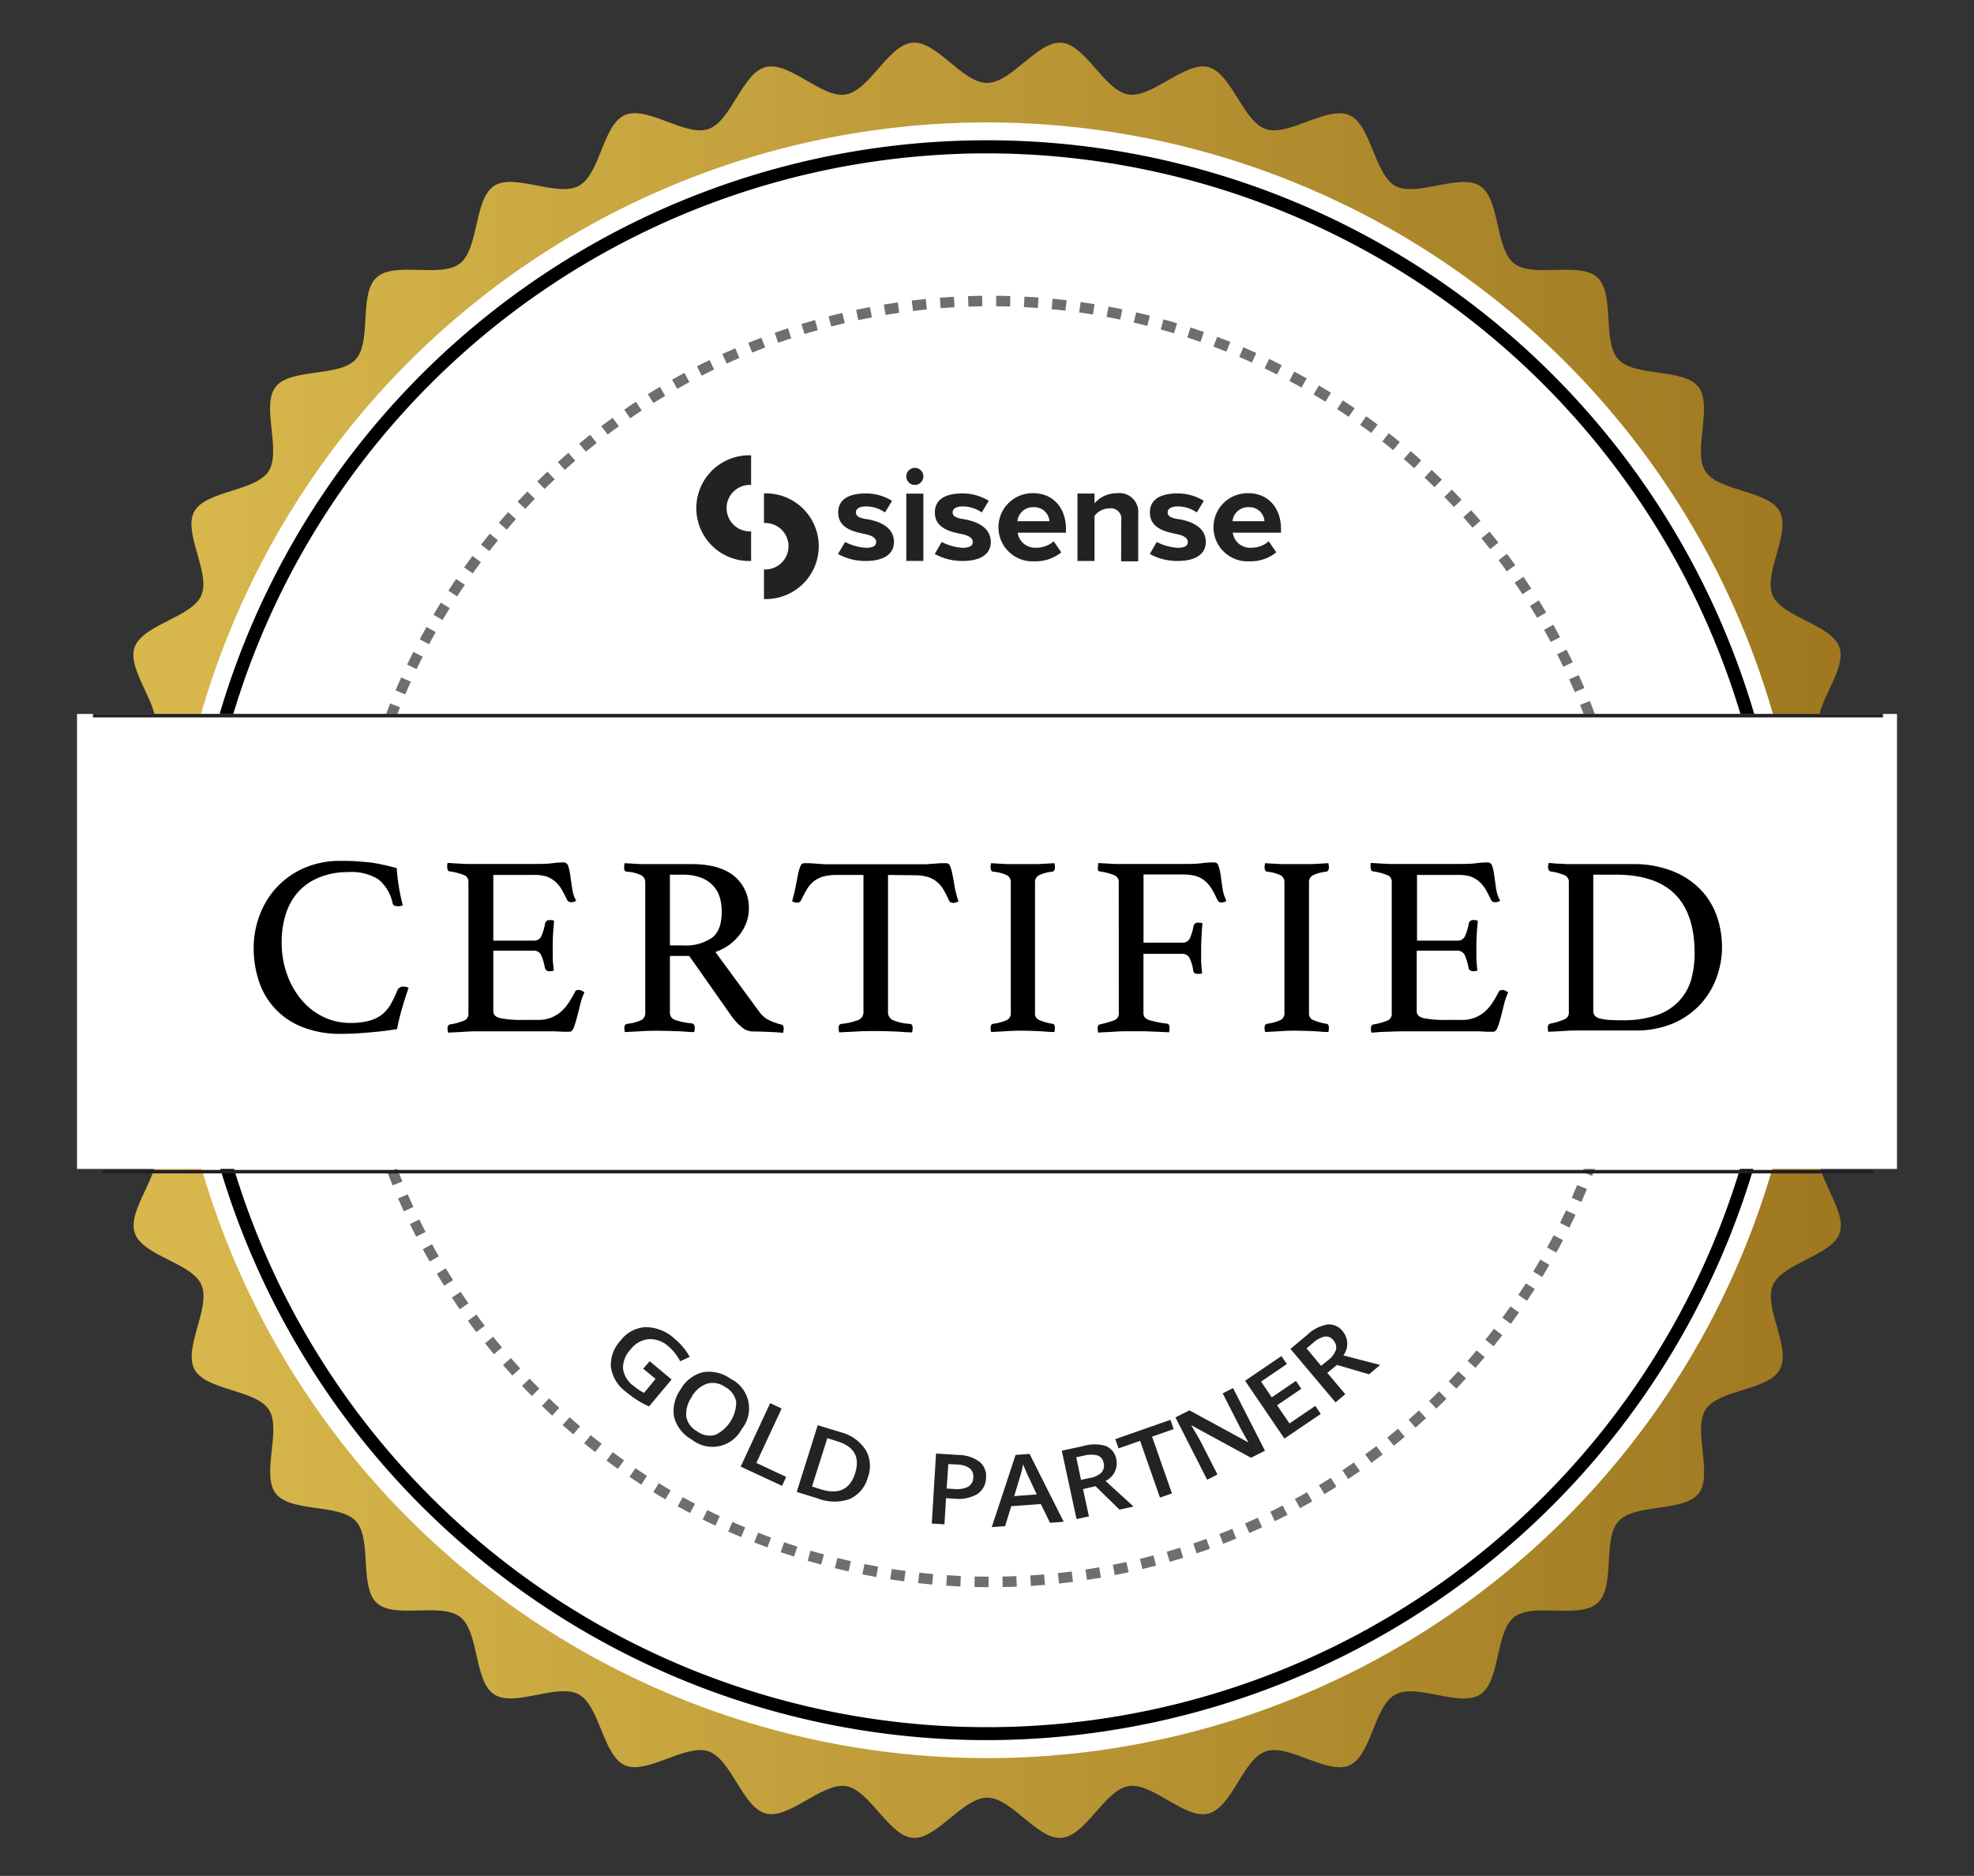
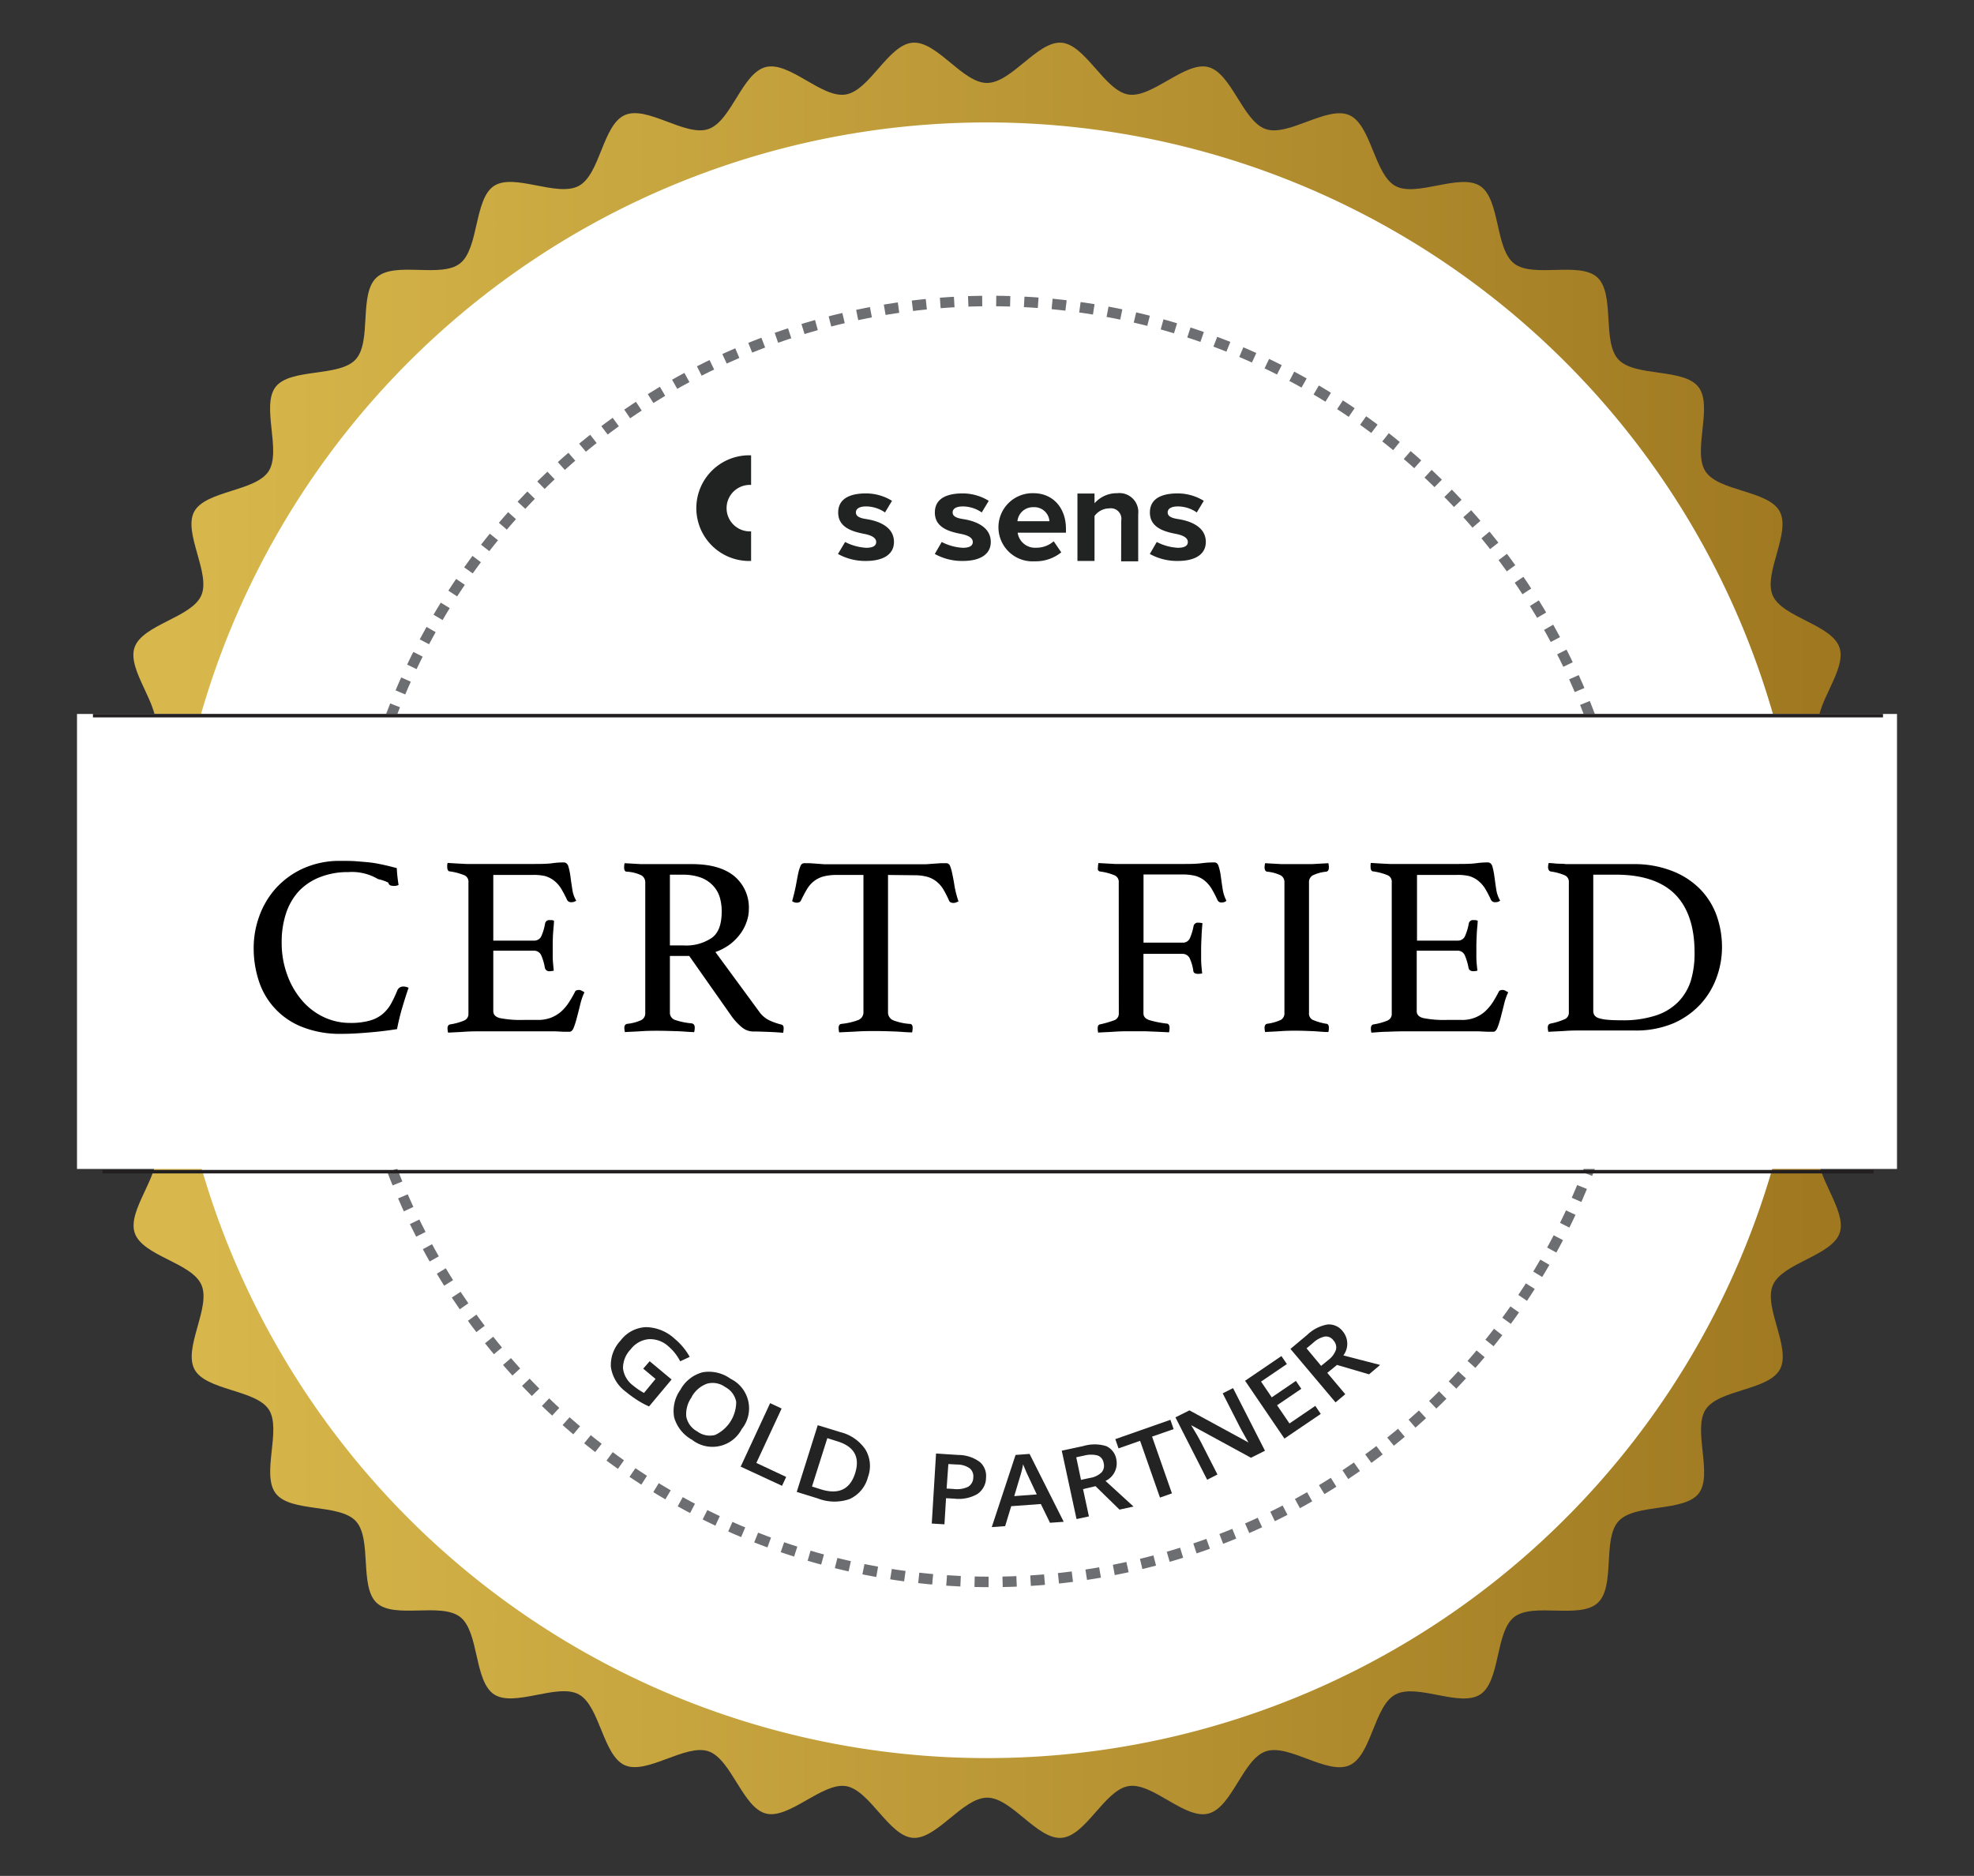
<svg xmlns="http://www.w3.org/2000/svg" viewBox="0 0 282 268">
  <rect x="0" y="0" width="282" height="268" fill="#333333" stroke="none" />
  <defs>
    <style>
      .cls-1 {
        fill: url(#gold);
      }

      .cls-2 {
        fill: #fff;
      }

      .cls-3, .cls-4 {
        fill: none;
        stroke-miterlimit: 10;
      }

      .cls-3 {
        stroke: #6d6e71;
        stroke-width: 1.5px;
        stroke-dasharray: 2 2;
      }

      .cls-4 {
        stroke: #231f20;
        stroke-width: 0.5px;
      }

      .cls-5 {
        fill: #232323;
      }

      .cls-6 {
        fill: #212322;
      }
    </style>
    <linearGradient id="gold" x1="12.25" y1="134.34" x2="269.75" y2="134.34" gradientUnits="userSpaceOnUse">
      <stop offset="0.05" stop-color="#d8b84c" />
      <stop offset="0.96" stop-color="#9f7820" />
    </linearGradient>
  </defs>
  <g id="Layer_2" data-name="Layer 2">
    <g>
      <path class="cls-1" d="M269.75,134.33c0,3.5-6.3,6.71-6.57,10.12s5.4,7.67,4.85,11.09-7.33,5.56-8.17,8.88,4.07,8.48,2.95,11.73-8.13,4.26-9.53,7.42,2.64,9,1,12.05-8.74,2.86-10.62,5.75,1.1,9.32-1,12-9.07,1.39-11.43,3.94-.41,9.36-3,11.7-9.18-.11-11.91,2-1.95,9.16-4.85,11.06-9-1.62-12.1,0-3.41,8.73-6.6,10.13-8.63-3.11-11.93-2-4.81,8-8.2,8.89-8-4.5-11.43-3.92-6.07,7.1-9.55,7.39-7.12-5.74-10.63-5.74-7.21,6-10.63,5.74-6.16-6.85-9.55-7.39-8.11,4.76-11.43,3.92-4.94-7.77-8.2-8.89-8.77,3.36-11.93,2-3.58-8.47-6.6-10.13-9.21,1.89-12.1,0-2.12-8.93-4.85-11.06-9.37.32-11.91-2-.64-9.16-3-11.7-9.3-1.19-11.43-3.94.87-9.14-1-12-9-2.7-10.62-5.75,2.38-8.86,1-12.05-8.41-4.12-9.53-7.42,3.8-8.33,2.95-11.73S14.54,159,14,155.54s5.15-7.61,4.85-11.09-6.57-6.62-6.57-10.12,6.3-6.69,6.57-10.13-5.4-7.67-4.85-11.06,7.33-5.57,8.17-8.91-4.07-8.46-2.95-11.73,8.13-4.26,9.53-7.42-2.64-9-1-12,8.74-2.86,10.62-5.75-1.1-9.32,1-12.05,9.07-1.37,11.43-3.92.41-9.36,3-11.72,9.18.14,11.91-2,2-9.17,4.85-11.07,9,1.63,12.1,0,3.41-8.72,6.6-10.13,8.63,3.12,11.93,2,4.81-8,8.2-8.86,8,4.49,11.43,3.92,6.07-7.12,9.55-7.4,7.12,5.75,10.63,5.75,7.21-6,10.63-5.75,6.16,6.83,9.55,7.4,8.11-4.77,11.43-3.92,4.94,7.74,8.2,8.86,8.77-3.36,11.93-2,3.58,8.48,6.6,10.13,9.21-1.88,12.1,0,2.12,8.93,4.85,11.07,9.37-.35,11.91,2,.64,9.19,3,11.72,9.3,1.2,11.43,3.92-.87,9.14,1,12.05,9,2.7,10.62,5.75-2.38,8.86-1,12,8.41,4.14,9.53,7.42-3.8,8.36-2.95,11.73,7.6,5.47,8.17,8.91-5.15,7.58-4.85,11.06,6.57,6.64,6.57,10.13" />
      <path class="cls-2" d="M257.84,134.33A116.84,116.84,0,1,1,141,17.49,116.85,116.85,0,0,1,257.84,134.33" />
-       <path d="M141,21.91A112.42,112.42,0,1,0,253.42,134.33,112.55,112.55,0,0,0,141,21.91m0,226.69A114.28,114.28,0,1,1,255.27,134.33,114.4,114.4,0,0,1,141,248.6" />
    </g>
    <circle class="cls-3" cx="141.5" cy="134.5" r="91.5" />
    <rect class="cls-2" x="11" y="102" width="260" height="65" />
    <g>
-       <path d="M48.76,147.7a14.57,14.57,0,0,1-5.5-.95A10.49,10.49,0,0,1,37,140.21a14.94,14.94,0,0,1-.76-4.85A13.22,13.22,0,0,1,37,131a12.15,12.15,0,0,1,2.32-4,11.86,11.86,0,0,1,3.9-2.89,12.68,12.68,0,0,1,5.5-1.12c.82,0,1.57,0,2.26.06s1.34.1,2,.18,1.23.2,1.83.33,1.22.29,1.87.46a22,22,0,0,0,.26,2.41c.15,1,.35,1.92.6,2.9a1.46,1.46,0,0,1-.6.14,1.81,1.81,0,0,1-.54-.07.49.49,0,0,1-.32-.4A5.93,5.93,0,0,0,54,125.59a7.24,7.24,0,0,0-4.22-1,10.78,10.78,0,0,0-4.09.73,8.26,8.26,0,0,0-3,2,8.66,8.66,0,0,0-1.83,3.17,13,13,0,0,0-.62,4.12,13.16,13.16,0,0,0,.79,4.65,11.52,11.52,0,0,0,2.11,3.66,9.27,9.27,0,0,0,3.1,2.38,8.75,8.75,0,0,0,3.79.84,10,10,0,0,0,2.71-.31,5,5,0,0,0,1.83-.89,5.3,5.3,0,0,0,1.24-1.45,16.32,16.32,0,0,0,.95-2,.91.91,0,0,1,.9-.55,1.79,1.79,0,0,1,.71.18q-.45,1.29-.9,2.82c-.3,1-.55,2.06-.75,3.08-1.22.2-2.47.35-3.74.46S50.28,147.7,48.76,147.7Z" />
+       <path d="M48.76,147.7a14.57,14.57,0,0,1-5.5-.95A10.49,10.49,0,0,1,37,140.21a14.94,14.94,0,0,1-.76-4.85A13.22,13.22,0,0,1,37,131a12.15,12.15,0,0,1,2.32-4,11.86,11.86,0,0,1,3.9-2.89,12.68,12.68,0,0,1,5.5-1.12c.82,0,1.57,0,2.26.06s1.34.1,2,.18,1.23.2,1.83.33,1.22.29,1.87.46a22,22,0,0,0,.26,2.41a1.46,1.46,0,0,1-.6.14,1.81,1.81,0,0,1-.54-.07.49.49,0,0,1-.32-.4A5.93,5.93,0,0,0,54,125.59a7.24,7.24,0,0,0-4.22-1,10.78,10.78,0,0,0-4.09.73,8.26,8.26,0,0,0-3,2,8.66,8.66,0,0,0-1.83,3.17,13,13,0,0,0-.62,4.12,13.16,13.16,0,0,0,.79,4.65,11.52,11.52,0,0,0,2.11,3.66,9.27,9.27,0,0,0,3.1,2.38,8.75,8.75,0,0,0,3.79.84,10,10,0,0,0,2.71-.31,5,5,0,0,0,1.83-.89,5.3,5.3,0,0,0,1.24-1.45,16.32,16.32,0,0,0,.95-2,.91.91,0,0,1,.9-.55,1.79,1.79,0,0,1,.71.18q-.45,1.29-.9,2.82c-.3,1-.55,2.06-.75,3.08-1.22.2-2.47.35-3.74.46S50.28,147.7,48.76,147.7Z" />
      <path d="M70.47,125v9.38H76.3a1.1,1.1,0,0,0,1.07-.72,7.4,7.4,0,0,0,.5-1.74.61.61,0,0,1,.67-.47l.3,0a2,2,0,0,1,.3.08c0,.54-.09,1.14-.13,1.83s-.05,1.28-.05,1.79,0,.92,0,1.52.08,1.28.15,2a2.36,2.36,0,0,1-.56.08.63.63,0,0,1-.71-.48,7.7,7.7,0,0,0-.5-1.74,1.11,1.11,0,0,0-1.07-.71H70.47v8.64c0,.51.34.85,1,1a15.24,15.24,0,0,0,3.33.25h2a5.16,5.16,0,0,0,1.89-.31,5,5,0,0,0,1.42-.84,6.38,6.38,0,0,0,1.1-1.26,15.36,15.36,0,0,0,.94-1.62c.07-.17.26-.25.56-.25a.77.77,0,0,1,.39.11,3.61,3.61,0,0,1,.39.22,8.87,8.87,0,0,0-.58,1.66c-.16.65-.31,1.27-.47,1.85a13.09,13.09,0,0,1-.46,1.5c-.16.42-.37.63-.62.63l-.86,0-1.21-.06-1.33,0c-.45,0-.84,0-1.16,0H68.68c-.73,0-1.5,0-2.32.06s-1.61.08-2.35.13a3.22,3.22,0,0,1-.08-.59c0-.34.13-.54.37-.59a8.52,8.52,0,0,0,2-.55,1,1,0,0,0,.62-1V126.06a1,1,0,0,0-.54-1,8.68,8.68,0,0,0-2.12-.57c-.24,0-.37-.26-.37-.62a2.73,2.73,0,0,1,0-.32,1.68,1.68,0,0,1,.06-.27c1.07.07,2,.12,2.69.15l1.94,0H76c1.12,0,2.1,0,2.92-.11s1.37-.11,1.64-.11.54.2.65.61a10.11,10.11,0,0,1,.29,1.44c.07.57.16,1.16.26,1.8a4.2,4.2,0,0,0,.56,1.61,1.1,1.1,0,0,1-.67.22.63.63,0,0,1-.64-.33,18.13,18.13,0,0,0-.86-1.63,4.37,4.37,0,0,0-1-1.12,3.76,3.76,0,0,0-1.31-.66A7.21,7.21,0,0,0,76,125Z" />
      <path d="M98.46,136.57H95.7v8.06a1.08,1.08,0,0,0,.76,1.09,10,10,0,0,0,2.34.48c.3.05.45.26.45.62a3.28,3.28,0,0,1-.08.63c-.67,0-1.49-.1-2.45-.13s-1.9-.06-2.82-.06c-.65,0-1.39,0-2.24.06s-1.65.08-2.39.13a3.22,3.22,0,0,1-.08-.59c0-.34.14-.54.41-.59a6.47,6.47,0,0,0,2-.53,1.07,1.07,0,0,0,.58-1V126.06a1.16,1.16,0,0,0-.54-1,5.52,5.52,0,0,0-2.11-.53c-.25,0-.37-.23-.37-.62a3,3,0,0,1,.07-.59l2.32.13c.79,0,1.56,0,2.28,0h5q4,0,6.09,1.74a5.85,5.85,0,0,1,2.06,4.71,5.47,5.47,0,0,1-.28,1.68,6.44,6.44,0,0,1-.86,1.72,7.52,7.52,0,0,1-1.49,1.56,7.87,7.87,0,0,1-2.15,1.15l6.24,8.5a3.82,3.82,0,0,0,1.57,1.31,9.52,9.52,0,0,0,1.6.55c.23.05.34.22.34.52a3.37,3.37,0,0,1-.07.66c-.58-.05-1.27-.1-2.1-.13s-1.58-.06-2.28-.06a2.54,2.54,0,0,1-1.59-.66,8.32,8.32,0,0,1-1.51-1.68Zm-.78-1.5a6.53,6.53,0,0,0,4-1.08c1-.72,1.42-2,1.42-3.79a6.94,6.94,0,0,0-.3-2.09,4.25,4.25,0,0,0-1-1.65,4.6,4.6,0,0,0-1.72-1.1,7.56,7.56,0,0,0-2.6-.4H95.7v10.11Z" />
      <path d="M126.86,125v19.56a1.22,1.22,0,0,0,.71,1.19,8,8,0,0,0,2.4.53c.27,0,.41.19.41.58a3.28,3.28,0,0,1-.08.63c-.79,0-1.64-.1-2.52-.13s-1.77-.06-2.67-.06-1.76,0-2.67.06-1.77.08-2.56.13a3.28,3.28,0,0,1-.08-.63c0-.34.13-.53.37-.58a9.58,9.58,0,0,0,2.43-.55,1.18,1.18,0,0,0,.75-1.17V125H119.5a7.32,7.32,0,0,0-1.89.22,4,4,0,0,0-1.32.66,4,4,0,0,0-1,1.14c-.28.46-.56,1-.86,1.61a.46.46,0,0,1-.25.26.92.92,0,0,1-.31.07,1.13,1.13,0,0,1-.71-.22c.25-.88.43-1.66.56-2.35s.23-1.25.33-1.7a5.45,5.45,0,0,1,.32-1,.55.55,0,0,1,.54-.37c.18,0,.43,0,.75,0l1,.07,1.1.08,1.05,0h12.48l1,0,1.12-.08,1-.07c.31,0,.56,0,.76,0a.58.58,0,0,1,.55.39,5.88,5.88,0,0,1,.31,1.08c.1.46.21,1,.32,1.72a14.32,14.32,0,0,0,.58,2.27l-.36.15a1.13,1.13,0,0,1-.39.07,1.09,1.09,0,0,1-.33-.07.46.46,0,0,1-.27-.26,14.11,14.11,0,0,0-.82-1.61,4.15,4.15,0,0,0-1-1.14,3.76,3.76,0,0,0-1.31-.66,7.21,7.21,0,0,0-1.89-.22Z" />
-       <path d="M147.86,144.7a1,1,0,0,0,.53,1,8.3,8.3,0,0,0,1.94.56c.25,0,.37.25.37.59a3.06,3.06,0,0,1-.07.59c-.77,0-1.54-.1-2.32-.13s-1.5-.06-2.2-.06-1.41,0-2.22.06-1.58.08-2.3.13a3.22,3.22,0,0,1-.08-.59c0-.34.13-.54.37-.59a6.86,6.86,0,0,0,2-.55,1.06,1.06,0,0,0,.52-1V126.06a1.1,1.1,0,0,0-.52-1,5.84,5.84,0,0,0-2-.53.37.37,0,0,1-.29-.22,1.1,1.1,0,0,1-.08-.4,3.12,3.12,0,0,1,.08-.59l2.33.13c.81,0,1.54,0,2.19,0s1.34,0,2.15,0l2.37-.13a3,3,0,0,1,.07.59c0,.36-.12.57-.37.62a5.76,5.76,0,0,0-1.94.53,1.1,1.1,0,0,0-.53,1Z" />
      <path d="M159.82,126.06a1,1,0,0,0-.58-1,7.81,7.81,0,0,0-2.07-.55.47.47,0,0,1-.32-.21,1.28,1.28,0,0,1,0-.41,3,3,0,0,1,.07-.59l2.39.13c.78,0,1.51,0,2.21,0h7.4c1,0,1.89,0,2.76-.11s1.47-.11,1.8-.11.51.2.63.61a7.87,7.87,0,0,1,.3,1.44c.08.57.16,1.16.26,1.78a5.21,5.21,0,0,0,.53,1.63.61.61,0,0,1-.3.2,1.26,1.26,0,0,1-.38.06.58.58,0,0,1-.59-.34,17,17,0,0,0-.88-1.68,4.53,4.53,0,0,0-1-1.13,3.57,3.57,0,0,0-1.29-.65,7.59,7.59,0,0,0-1.87-.2h-5.53v9.74h5.57A1.08,1.08,0,0,0,170,134a8.17,8.17,0,0,0,.51-1.7.6.6,0,0,1,.67-.48,2.46,2.46,0,0,1,.6.07c-.05.54-.1,1.16-.13,1.85s-.06,1.3-.06,1.82,0,.91,0,1.5.07,1.25.15,2a2.34,2.34,0,0,1-.57.07,1.08,1.08,0,0,1-.48-.09.43.43,0,0,1-.22-.38A6.59,6.59,0,0,0,170,137a1.14,1.14,0,0,0-1.08-.73h-5.57v8.5c0,.49.31.82.95,1a14.89,14.89,0,0,0,2.34.46c.29,0,.44.23.44.62a3.17,3.17,0,0,1-.07.63l-1.68-.08-1.74-.07c-.66,0-1.35,0-2.07,0s-1.44,0-2.28.06-1.64.08-2.36.13a3.06,3.06,0,0,1-.07-.59c0-.37.12-.56.37-.59a15.31,15.31,0,0,0,1.94-.56,1,1,0,0,0,.71-1Z" />
      <path d="M187,144.7a1,1,0,0,0,.53,1,8.3,8.3,0,0,0,1.94.56c.25,0,.37.25.37.59a3.06,3.06,0,0,1-.07.59c-.77,0-1.54-.1-2.32-.13s-1.5-.06-2.2-.06-1.42,0-2.22.06-1.58.08-2.3.13a3.22,3.22,0,0,1-.08-.59c0-.34.13-.54.37-.59a6.86,6.86,0,0,0,1.95-.55,1.06,1.06,0,0,0,.52-1V126.06a1.1,1.1,0,0,0-.52-1,5.84,5.84,0,0,0-1.95-.53.37.37,0,0,1-.29-.22,1.1,1.1,0,0,1-.08-.4,3.12,3.12,0,0,1,.08-.59l2.33.13c.81,0,1.54,0,2.19,0s1.34,0,2.15,0l2.37-.13a3,3,0,0,1,.07.59c0,.36-.12.57-.37.62a5.76,5.76,0,0,0-1.94.53,1.1,1.1,0,0,0-.53,1Z" />
      <path d="M202.43,125v9.38h5.83a1.09,1.09,0,0,0,1.06-.72,7.88,7.88,0,0,0,.51-1.74.6.6,0,0,1,.67-.47l.3,0,.3.08c0,.54-.1,1.14-.13,1.83s-.06,1.28-.06,1.79,0,.92,0,1.52.07,1.28.15,2a2.36,2.36,0,0,1-.56.08c-.4,0-.64-.16-.71-.48a8.22,8.22,0,0,0-.51-1.74,1.1,1.1,0,0,0-1.06-.71h-5.83v8.64c0,.51.33.85,1,1a15.2,15.2,0,0,0,3.32.25h2.06a4.83,4.83,0,0,0,3.31-1.15,6.72,6.72,0,0,0,1.1-1.26,17.32,17.32,0,0,0,.93-1.62c.07-.17.26-.25.56-.25a.72.72,0,0,1,.39.11l.4.22a8.21,8.21,0,0,0-.58,1.66c-.16.65-.32,1.27-.47,1.85a12.93,12.93,0,0,1-.47,1.5c-.16.42-.36.63-.61.63l-.86,0-1.22-.06-1.32,0c-.45,0-.84,0-1.16,0h-8.19q-1.08,0-2.31.06c-.83,0-1.61.08-2.36.13a3.06,3.06,0,0,1-.07-.59c0-.34.12-.54.37-.59a8.52,8.52,0,0,0,2-.55,1,1,0,0,0,.61-1V126.06a1,1,0,0,0-.54-1,8.42,8.42,0,0,0-2.11-.57c-.25,0-.37-.26-.37-.62a1.52,1.52,0,0,1,0-.32c0-.08,0-.17.05-.27,1.07.07,2,.12,2.69.15l1.95,0H208c1.12,0,2.09,0,2.91-.11s1.37-.11,1.65-.11.54.2.65.61a10.23,10.23,0,0,1,.28,1.44c.08.57.16,1.16.26,1.8a4.37,4.37,0,0,0,.56,1.61,1.08,1.08,0,0,1-.67.22.63.63,0,0,1-.64-.33,16,16,0,0,0-.85-1.63,4.61,4.61,0,0,0-1-1.12,3.76,3.76,0,0,0-1.31-.66A7.13,7.13,0,0,0,208,125Z" />
      <path d="M246,135.36a12.62,12.62,0,0,1-.77,4.29,11.37,11.37,0,0,1-2.31,3.82,11.56,11.56,0,0,1-3.93,2.75,13.76,13.76,0,0,1-5.54,1h-7.67c-.65,0-1.38,0-2.2.06s-1.62.08-2.39.13a3.22,3.22,0,0,1-.08-.59c0-.34.14-.54.41-.59a9.55,9.55,0,0,0,2-.62,1,1,0,0,0,.6-1V126.06a1,1,0,0,0-.56-1,7.54,7.54,0,0,0-2-.55.41.41,0,0,1-.31-.22.82.82,0,0,1-.1-.4,3.12,3.12,0,0,1,.08-.59c.52,0,1,.08,1.36.09s.75,0,1.1.06l1,0h8.73a14.82,14.82,0,0,1,5.51,1,11.32,11.32,0,0,1,3.94,2.57,10.47,10.47,0,0,1,2.36,3.77A13.48,13.48,0,0,1,246,135.36Zm-3.92.7c0-3.76-1-6.55-2.86-8.37s-4.69-2.73-8.35-2.73h-3.26v19.48a1.09,1.09,0,0,0,.19.63,1.24,1.24,0,0,0,.64.4,5.84,5.84,0,0,0,1.23.22c.52.05,1.18.07,2,.07a14.91,14.91,0,0,0,4.86-.68,7.9,7.9,0,0,0,3.21-1.94,7.61,7.61,0,0,0,1.8-3A13.63,13.63,0,0,0,242.08,136.06Z" />
    </g>
    <line class="cls-4" x1="13.28" y1="102.24" x2="269" y2="102.24" />
    <line class="cls-4" x1="14.63" y1="167.39" x2="267.65" y2="167.39" />
    <g>
      <path class="cls-5" d="M92.81,194.47l3.13,2.61-3.22,3.85A12.35,12.35,0,0,1,91,200a16.79,16.79,0,0,1-1.61-1.18,5.33,5.33,0,0,1-2.12-3.52,5.09,5.09,0,0,1,1.39-3.79,4.79,4.79,0,0,1,3.6-1.91,6.19,6.19,0,0,1,4.13,1.67,9.08,9.08,0,0,1,2.14,2.58l-1.36.63a7.05,7.05,0,0,0-1.71-2.16,3.88,3.88,0,0,0-2.8-1,3.67,3.67,0,0,0-2.56,1.45A3.84,3.84,0,0,0,89,195.49a3.59,3.59,0,0,0,1.44,2.45A9.53,9.53,0,0,0,92,199l1.65-2-1.76-1.47Z" />
      <path class="cls-5" d="M106,204.09a4.72,4.72,0,0,1-7.14,1.6,5.31,5.31,0,0,1-2.55-3.19,5.2,5.2,0,0,1,.89-3.95,5.1,5.1,0,0,1,3.17-2.5,5.28,5.28,0,0,1,4,.93,4.7,4.7,0,0,1,1.65,7.11Zm-7.17-4.51a4.12,4.12,0,0,0-.79,2.81,3.06,3.06,0,0,0,1.57,2.11,3,3,0,0,0,2.56.5,5.21,5.21,0,0,0,3-4.73,3,3,0,0,0-1.55-2.1,3.06,3.06,0,0,0-2.59-.5A4.11,4.11,0,0,0,98.8,199.58Z" />
      <path class="cls-5" d="M105.81,209.53l4.21-9.07,1.64.77L108.05,209l4.26,2-.59,1.27Z" />
      <path class="cls-5" d="M124,211a4.75,4.75,0,0,1-2.6,3.15,6.56,6.56,0,0,1-4.58-.08l-3-.93,3-9.53,3.27,1a6.08,6.08,0,0,1,3.54,2.47A4.56,4.56,0,0,1,124,211Zm-1.84-.52c.72-2.29-.11-3.8-2.48-4.55l-1.49-.47L116,212.37l1.23.39C119.78,213.57,121.42,212.8,122.16,210.48Z" />
      <path class="cls-5" d="M140.86,211.14a2.8,2.8,0,0,1-1.28,2.33,5.35,5.35,0,0,1-3.28.63l-1.15-.06-.23,3.73-1.81-.11.61-10,3.18.2a5.22,5.22,0,0,1,3.07,1A2.64,2.64,0,0,1,140.86,211.14Zm-5.63,1.52,1,.06a3.76,3.76,0,0,0,2.07-.31,1.56,1.56,0,0,0,.74-1.33,1.48,1.48,0,0,0-.51-1.31,3.09,3.09,0,0,0-1.79-.54l-1.26-.07Z" />
      <path class="cls-5" d="M150,217.55l-1.31-2.68-4.23.31-.87,2.85-1.91.14,3.4-10.31,2-.15,4.88,9.7Zm-1.89-4.05-1.24-2.64c-.08-.17-.21-.45-.37-.83s-.28-.66-.34-.84a14.31,14.31,0,0,1-.47,1.88l-.8,2.67Z" />
      <path class="cls-5" d="M154.72,212.74l.84,3.9-1.77.38-2.11-9.77,3.07-.66a5.66,5.66,0,0,1,3.26,0,2.52,2.52,0,0,1,1.47,1.93,2.78,2.78,0,0,1-1.55,3.05l4,3.66-2,.44-3.43-3.35Zm-.29-1.32,1.24-.27a3.1,3.1,0,0,0,1.7-.8,1.46,1.46,0,0,0,.29-1.35,1.32,1.32,0,0,0-.85-1.06,3.78,3.78,0,0,0-1.89,0l-1.17.25Z" />
      <path class="cls-5" d="M167.42,213.35l-1.71.6-2.84-8.11-3.08,1.08-.46-1.32,7.87-2.76.46,1.33-3.08,1.07Z" />
      <path class="cls-5" d="M180.71,207.26l-2,1-8.48-4.62-.05,0,.23.38c.45.72.83,1.4,1.15,2l2.36,4.63-1.47.75-4.53-8.91,2-1,8.44,4.59,0,0c-.06-.08-.25-.42-.57-1s-.58-1-.74-1.35l-2.38-4.67,1.48-.75Z" />
      <path class="cls-5" d="M188.68,202l-5.19,3.52-5.62-8.26,5.19-3.53.78,1.14-3.69,2.51,1.53,2.25,3.45-2.35.77,1.13-3.46,2.35,1.77,2.6,3.69-2.51Z" />
      <path class="cls-5" d="M189.61,196.13l2.57,3.05-1.39,1.17-6.44-7.64,2.39-2a5.57,5.57,0,0,1,2.9-1.49,2.49,2.49,0,0,1,2.2,1,2.77,2.77,0,0,1,.07,3.42l5.25,1.36-1.58,1.34L191,195Zm-.88-1,1-.81a3.2,3.2,0,0,0,1.13-1.51,1.49,1.49,0,0,0-.38-1.33,1.31,1.31,0,0,0-1.26-.53,3.62,3.62,0,0,0-1.65.91l-.92.77Z" />
    </g>
    <g>
      <g>
-         <path class="cls-6" d="M109.14,70.49h0v4.23h0a3.32,3.32,0,1,1,0,6.63h0v4.23h0a7.55,7.55,0,1,0,0-15.09Z" />
        <path class="cls-6" d="M107.3,80.14h0V75.91h0a3.32,3.32,0,1,1,0-6.63h0V65.05h0a7.55,7.55,0,1,0,0,15.09Z" />
      </g>
-       <path class="cls-6" d="M129.47,70.52h2.44v9.61h-2.44Zm2.44-2.46a1.22,1.22,0,1,0-1.22,1.22A1.22,1.22,0,0,0,131.91,68.06Z" />
      <path class="cls-6" d="M147.63,70.46c2.77,0,4.65,2.07,4.65,5.1v.54h-6.9a2.51,2.51,0,0,0,2.67,2.15,3.76,3.76,0,0,0,2.48-.92l1.08,1.58a5.82,5.82,0,0,1-3.82,1.28,4.87,4.87,0,1,1-.16-9.73Zm-2.28,4h4.57a2.16,2.16,0,0,0-2.29-2A2.22,2.22,0,0,0,145.35,74.45Z" />
      <path class="cls-6" d="M160.18,74.35a1.5,1.5,0,0,0-1.71-1.72,2.62,2.62,0,0,0-2.11,1.09v6.42h-2.44V70.51h2.44V71.9a4.22,4.22,0,0,1,3.24-1.44,2.7,2.7,0,0,1,3,3v6.73h-2.44Z" />
-       <path class="cls-6" d="M178.35,70.46c2.77,0,4.65,2.07,4.65,5.1v.54h-6.89a2.49,2.49,0,0,0,2.67,2.15,3.75,3.75,0,0,0,2.47-.92l1.08,1.58a5.8,5.8,0,0,1-3.82,1.28,4.87,4.87,0,1,1-.16-9.73Zm-2.28,4h4.57a2.15,2.15,0,0,0-2.29-2A2.22,2.22,0,0,0,176.07,74.45Z" />
      <path class="cls-6" d="M120.73,77.43a7.52,7.52,0,0,0,3,.83c.93,0,1.44-.26,1.44-.83s-.61-.94-1.67-1.15c-1.59-.31-3.76-.85-3.76-3.06,0-1.56,1.06-2.73,4-2.73a7.07,7.07,0,0,1,3.69,1.06l-1,1.66a4.78,4.78,0,0,0-2.71-.86c-.93,0-1.45.32-1.45.86s.53.8,1.44.94c1.61.24,4,1,4,3.28,0,1.69-1.41,2.71-4,2.71a8,8,0,0,1-4-1Z" />
      <path class="cls-6" d="M134.53,77.43a7.47,7.47,0,0,0,3,.83c.93,0,1.44-.26,1.44-.83s-.61-.94-1.67-1.15c-1.59-.31-3.75-.85-3.75-3.06,0-1.56,1.05-2.73,4-2.73a7.11,7.11,0,0,1,3.7,1.06l-1,1.66a4.78,4.78,0,0,0-2.7-.86c-.94,0-1.46.32-1.46.86s.54.8,1.45.94c1.6.24,4,1,4,3.28,0,1.69-1.41,2.71-4,2.71a8,8,0,0,1-4-1Z" />
      <path class="cls-6" d="M165.25,77.43a7.47,7.47,0,0,0,3,.83c.93,0,1.44-.26,1.44-.83s-.61-.94-1.67-1.15c-1.59-.31-3.75-.85-3.75-3.06,0-1.56,1.05-2.73,4-2.73a7.11,7.11,0,0,1,3.7,1.06l-1,1.66a4.78,4.78,0,0,0-2.7-.86c-.94,0-1.46.32-1.46.86s.54.8,1.45.94c1.6.24,4,1,4,3.28,0,1.69-1.41,2.71-4,2.71a8,8,0,0,1-4-1Z" />
    </g>
  </g>
</svg>